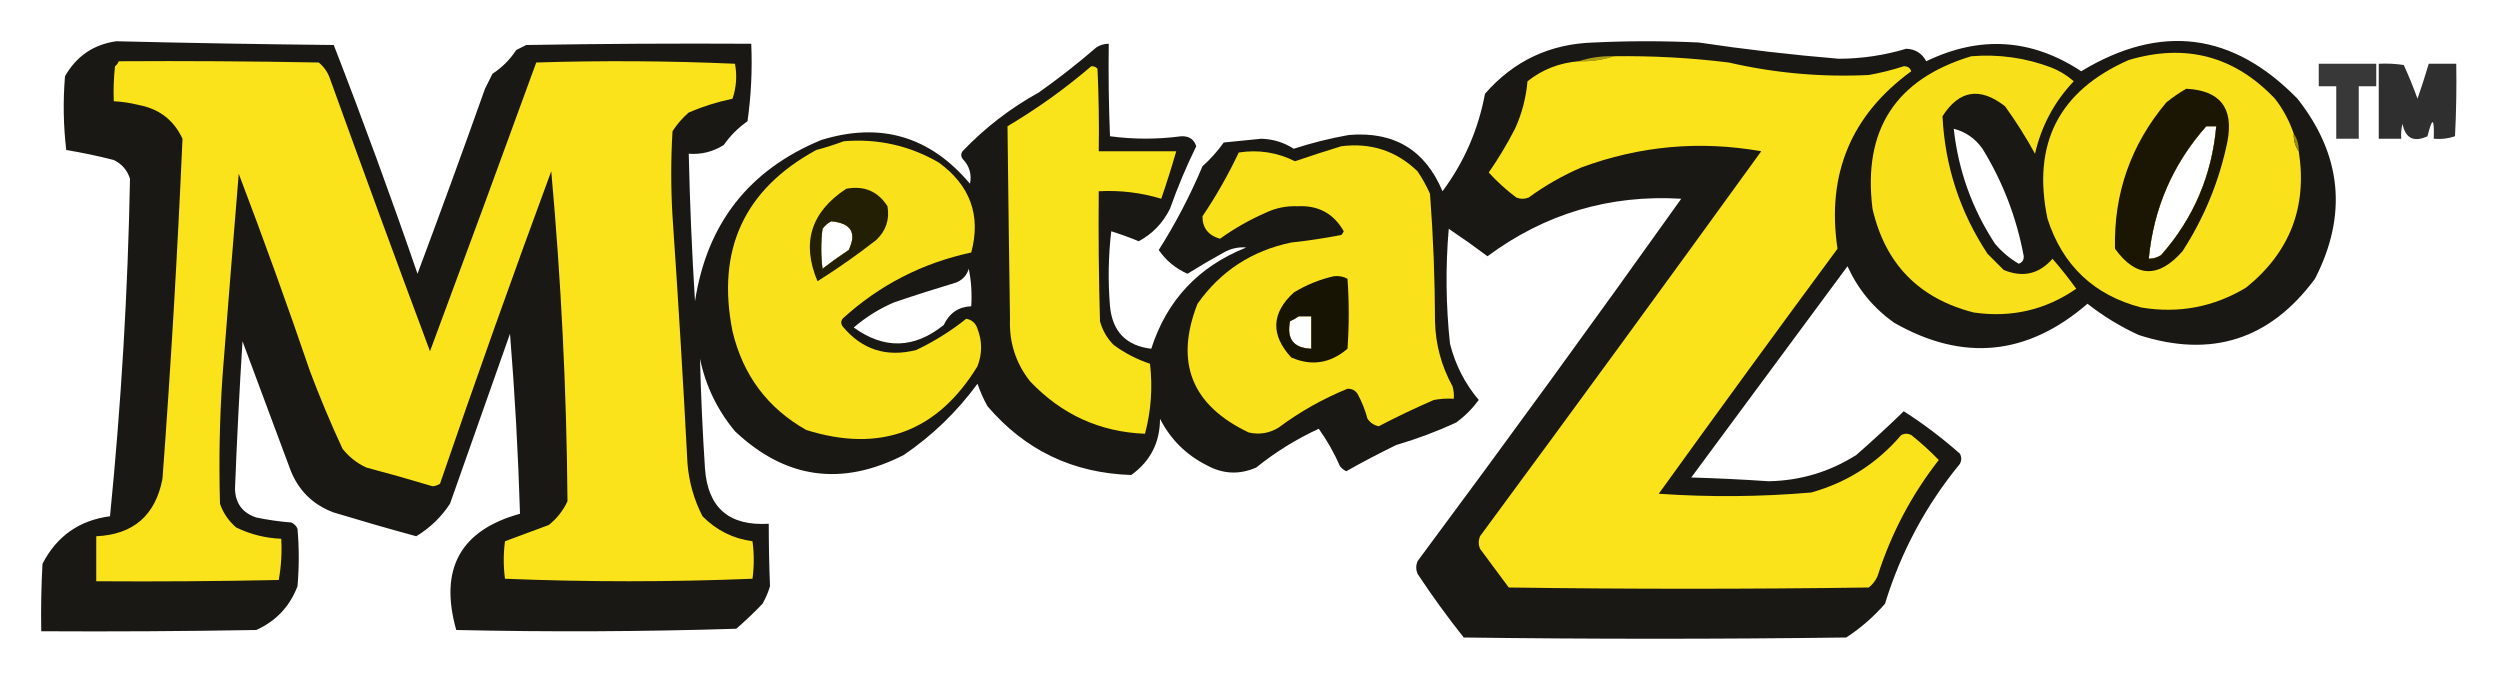
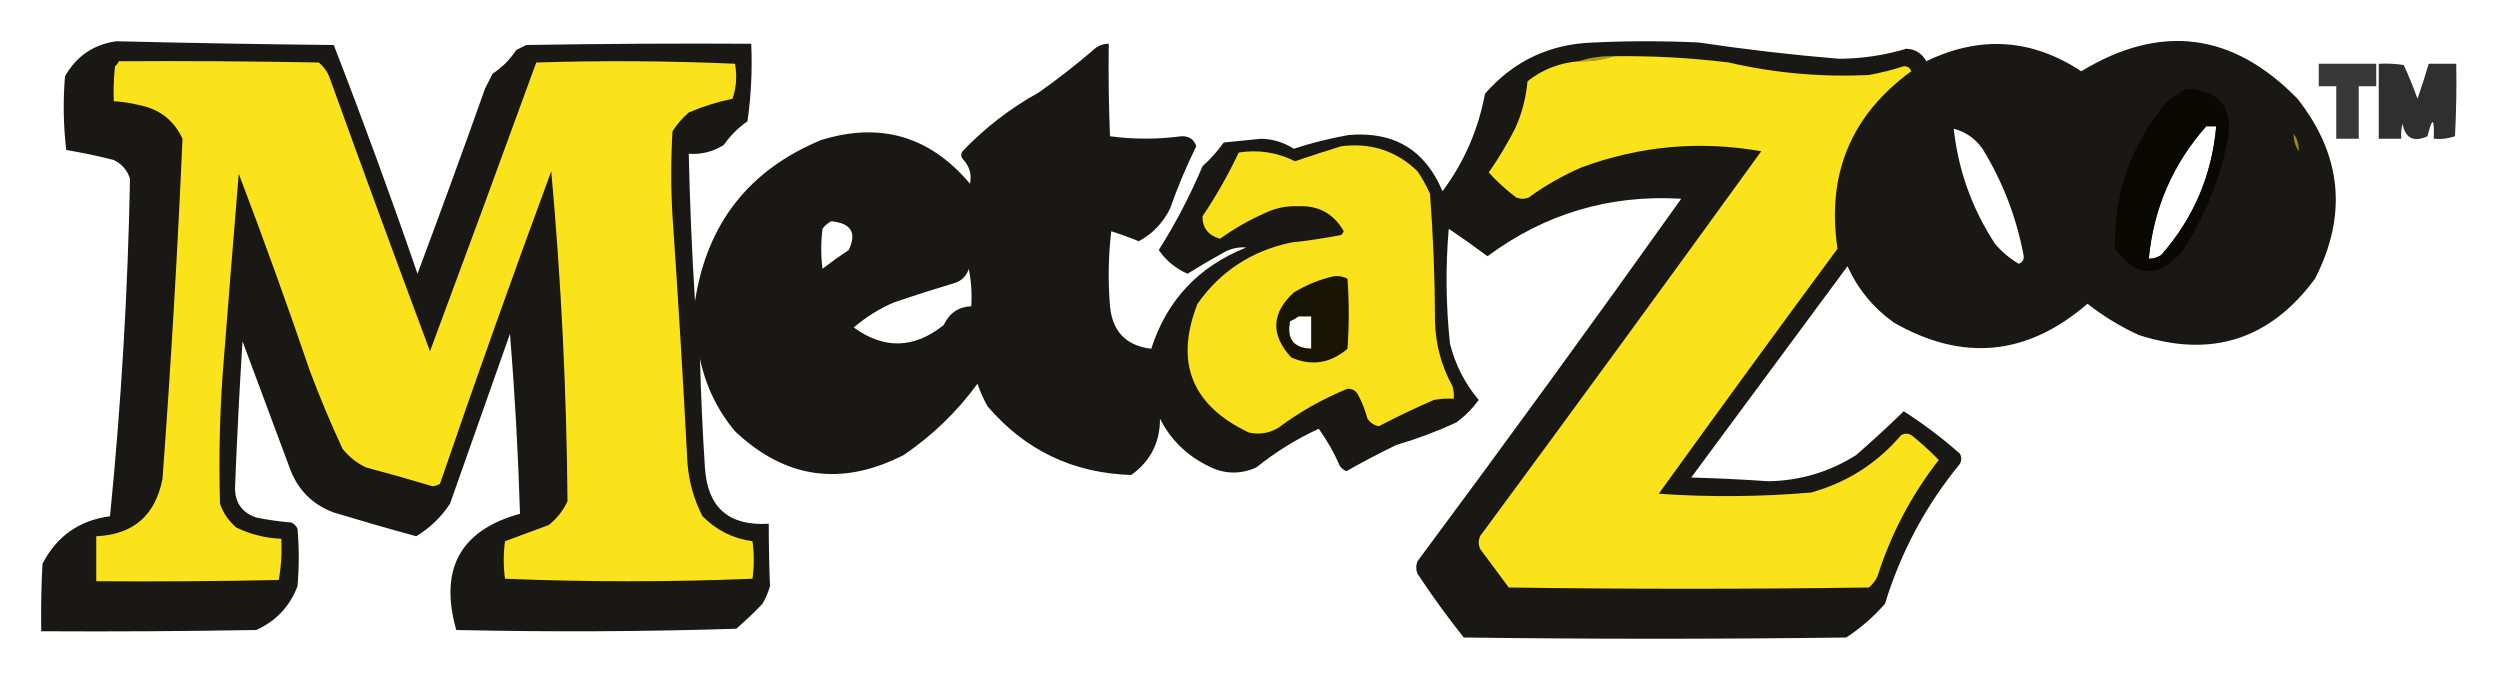
<svg xmlns="http://www.w3.org/2000/svg" width="1000px" height="277px" style="shape-rendering:geometricPrecision; text-rendering:geometricPrecision; image-rendering:optimizeQuality; fill-rule:evenodd; clip-rule:evenodd">
  <g>
    <path style="opacity:0.925" fill="#080602" d="M 46.5,16.5 C 75.493,17.205 104.493,17.705 133.5,18C 145.252,48.253 156.419,78.753 167,109.5C 176.187,84.943 185.187,60.277 194,35.5C 195,33.5 196,31.5 197,29.5C 200.833,27 204,23.833 206.5,20C 207.833,19.333 209.167,18.667 210.5,18C 240.498,17.5 270.498,17.333 300.5,17.5C 300.951,27.938 300.451,38.271 299,48.5C 295.281,51.097 292.114,54.264 289.5,58C 285.215,60.706 280.548,61.873 275.5,61.5C 275.931,81.181 276.764,100.848 278,120.5C 282.764,89.438 299.597,67.938 328.5,56C 352.194,48.675 372.027,54.509 388,73.5C 388.758,69.671 387.758,66.338 385,63.5C 384.333,62.5 384.333,61.5 385,60.5C 393.994,51.093 404.161,43.26 415.5,37C 423.453,31.382 431.12,25.382 438.5,19C 440.025,17.991 441.692,17.491 443.5,17.5C 443.333,29.838 443.5,42.171 444,54.5C 453.444,55.771 462.944,55.771 472.5,54.5C 475.602,54.372 477.602,55.706 478.5,58.5C 474.522,66.59 471.022,74.924 468,83.5C 465.17,89.196 461.003,93.53 455.5,96.5C 451.895,95.015 448.228,93.681 444.5,92.5C 443.334,102.483 443.168,112.483 444,122.5C 444.977,132.642 450.477,138.309 460.5,139.5C 466.728,120.101 479.395,106.601 498.5,99C 495.351,98.726 492.351,99.392 489.5,101C 484.568,103.714 479.735,106.547 475,109.5C 470.22,107.376 466.386,104.209 463.5,100C 470.227,89.382 476.061,78.215 481,66.5C 484.204,63.631 487.037,60.465 489.5,57C 494.5,56.5 499.5,56 504.5,55.5C 509.198,55.621 513.531,56.955 517.5,59.5C 524.702,57.155 532.035,55.322 539.5,54C 557.568,52.443 570.068,59.943 577,76.5C 585.643,64.874 591.309,51.874 594,37.5C 605.456,24.357 619.956,17.523 637.5,17C 651.5,16.333 665.5,16.333 679.5,17C 698.101,19.776 716.768,21.943 735.5,23.5C 744.7,23.471 753.7,22.138 762.5,19.5C 766.124,19.645 768.791,21.312 770.5,24.5C 791.996,14.111 812.662,15.444 832.5,28.5C 864.261,9.273 893.095,12.94 919,39.5C 936.736,62.016 939.069,86.016 926,111.5C 907.986,135.883 884.486,143.383 855.5,134C 848.139,130.627 841.306,126.461 835,121.5C 810.9,142.324 785.067,144.824 757.5,129C 749.323,123.143 743.157,115.643 739,106.5C 718.167,134.667 697.333,162.833 676.5,191C 686.845,191.295 697.179,191.795 707.5,192.5C 720.186,192.247 731.853,188.747 742.5,182C 749.009,176.323 755.343,170.489 761.5,164.5C 769.4,169.557 776.9,175.224 784,181.5C 784.667,182.833 784.667,184.167 784,185.5C 770.364,202.098 760.364,220.764 754,241.5C 749.425,246.746 744.258,251.246 738.5,255C 687.5,255.667 636.5,255.667 585.5,255C 578.978,246.803 572.812,238.303 567,229.5C 566.333,227.833 566.333,226.167 567,224.5C 602.656,176.521 637.823,128.188 672.5,79.5C 643.866,77.783 618.033,85.45 595,102.5C 589.938,98.716 584.772,95.049 579.5,91.5C 578.186,106.85 578.352,122.183 580,137.5C 582.122,145.912 585.956,153.412 591.5,160C 588.939,163.473 585.939,166.473 582.5,169C 574.733,172.59 566.733,175.59 558.5,178C 551.709,181.298 545.042,184.798 538.5,188.5C 537.522,188.023 536.689,187.357 536,186.5C 533.657,181.14 530.824,176.14 527.5,171.5C 518.496,175.665 510.162,180.831 502.5,187C 495.738,189.99 489.071,189.657 482.5,186C 474.333,181.833 468.167,175.667 464,167.5C 464.017,176.966 460.184,184.466 452.5,190C 429.204,189.267 410.037,180.101 395,162.5C 393.392,159.618 392.059,156.618 391,153.5C 382.792,164.708 372.959,174.208 361.5,182C 336.638,194.703 314.138,191.536 294,172.5C 286.935,164.036 282.268,154.369 280,143.5C 280.37,158.157 281.036,172.823 282,187.5C 283.146,203.136 291.646,210.469 307.5,209.5C 307.503,217.87 307.67,226.203 308,234.5C 307.275,236.949 306.275,239.283 305,241.5C 301.625,245.044 298.125,248.377 294.5,251.5C 257.171,252.667 219.838,252.833 182.5,252C 175.601,227.607 184.101,212.107 208,205.5C 207.277,181.479 205.943,157.479 204,133.5C 196,156.167 188,178.833 180,201.5C 176.488,206.843 171.988,211.176 166.5,214.5C 155.466,211.491 144.466,208.324 133.5,205C 125,201.833 119.167,196 116,187.5C 109.667,170.5 103.333,153.5 97,136.5C 95.763,156.185 94.763,175.851 94,195.5C 94.15,201.317 96.984,205.15 102.5,207C 107.123,207.958 111.79,208.625 116.5,209C 117.667,209.5 118.5,210.333 119,211.5C 119.667,219.167 119.667,226.833 119,234.5C 115.894,242.605 110.394,248.439 102.5,252C 73.835,252.5 45.169,252.667 16.5,252.5C 16.334,243.494 16.5,234.494 17,225.5C 22.703,214.461 31.703,208.128 44,206.5C 48.483,161.592 51.15,116.592 52,71.5C 50.923,68.087 48.756,65.587 45.5,64C 39.228,62.389 32.895,61.056 26.5,60C 25.349,50.244 25.182,40.411 26,30.5C 30.573,22.468 37.406,17.801 46.5,16.5 Z M 882.5,50.5 C 883.833,50.5 885.167,50.5 886.5,50.5C 884.763,70.132 877.43,87.299 864.5,102C 862.975,103.009 861.308,103.509 859.5,103.5C 861.442,83.288 869.109,65.622 882.5,50.5 Z M 781.5,51.5 C 786.232,52.71 790.066,55.377 793,59.5C 801.156,72.798 806.656,87.131 809.5,102.5C 809.547,104 808.881,105 807.5,105.5C 803.894,103.397 800.727,100.731 798,97.5C 788.816,83.47 783.316,68.137 781.5,51.5 Z M 332.5,88.5 C 340.457,89.271 342.79,93.104 339.5,100C 335.912,102.377 332.412,104.877 329,107.5C 328.333,102.167 328.333,96.833 329,91.5C 329.985,90.186 331.152,89.186 332.5,88.5 Z M 387.5,107.5 C 388.487,112.305 388.821,117.305 388.5,122.5C 383.416,122.726 379.749,125.226 377.5,130C 365.693,139.48 353.693,139.814 341.5,131C 346.301,126.875 351.635,123.542 357.5,121C 365.802,118.176 374.136,115.509 382.5,113C 385.079,111.924 386.746,110.091 387.5,107.5 Z M 519.5,126.5 C 521.167,126.5 522.833,126.5 524.5,126.5C 524.5,130.833 524.5,135.167 524.5,139.5C 517.421,139.244 514.588,135.577 516,128.5C 517.302,127.915 518.469,127.249 519.5,126.5 Z" />
  </g>
  <g>
-     <path style="opacity:1" fill="#f9e21b" d="M 917.5,53.5 C 917.41,56.152 918.076,58.486 919.5,60.5C 922.975,82.715 915.975,100.882 898.5,115C 885.568,122.824 871.568,125.491 856.5,123C 837.537,118.038 825.037,106.205 819,87.5C 812.746,57.458 823.579,36.292 851.5,24C 874.287,17.243 893.787,22.41 910,39.5C 913.288,43.744 915.788,48.41 917.5,53.5 Z M 882.5,50.5 C 869.109,65.622 861.442,83.288 859.5,103.5C 861.308,103.509 862.975,103.009 864.5,102C 877.43,87.299 884.763,70.132 886.5,50.5C 885.167,50.5 883.833,50.5 882.5,50.5 Z" />
-   </g>
+     </g>
  <g>
    <path style="opacity:0.992" fill="#b1a015" d="M 645.5,22.5 C 641.081,23.971 636.414,24.638 631.5,24.5C 635.919,23.029 640.586,22.362 645.5,22.5 Z" />
  </g>
  <g>
    <path style="opacity:1" fill="#fae31b" d="M 645.5,22.5 C 660.89,22.28 676.223,23.113 691.5,25C 709.912,29.25 728.579,30.916 747.5,30C 752.264,29.152 756.931,27.985 761.5,26.5C 763,26.453 764,27.119 764.5,28.5C 740.401,46.054 730.568,69.72 735,99.5C 710.973,132.026 687.14,164.693 663.5,197.5C 683.858,198.913 704.192,198.746 724.5,197C 738.85,192.977 750.85,185.311 760.5,174C 761.833,173.333 763.167,173.333 764.5,174C 768.389,177.107 772.056,180.441 775.5,184C 764.606,197.95 756.439,213.45 751,230.5C 750.215,232.286 749.049,233.786 747.5,235C 699.5,235.667 651.5,235.667 603.5,235C 599.667,229.833 595.833,224.667 592,219.5C 591.333,217.833 591.333,216.167 592,214.5C 629.744,163.344 667.244,112.011 704.5,60.5C 679.895,56.164 655.895,58.331 632.5,67C 625.011,70.241 618.011,74.241 611.5,79C 609.833,79.667 608.167,79.667 606.5,79C 602.471,75.966 598.804,72.633 595.5,69C 599.371,63.431 602.871,57.598 606,51.5C 608.76,45.459 610.427,39.126 611,32.5C 616.95,27.79 623.784,25.124 631.5,24.5C 636.414,24.638 641.081,23.971 645.5,22.5 Z" />
  </g>
  <g>
-     <path style="opacity:1" fill="#f8e11b" d="M 788.5,22.5 C 799.521,21.608 810.188,23.108 820.5,27C 823.87,28.346 826.87,30.179 829.5,32.5C 821.725,40.714 816.558,50.381 814,61.5C 810.395,54.9 806.395,48.566 802,42.5C 791.994,34.704 783.66,36.037 777,46.5C 777.986,66.459 783.986,84.793 795,101.5C 797.167,103.667 799.333,105.833 801.5,108C 809.158,111.132 815.658,109.632 821,103.5C 824.357,107.356 827.524,111.356 830.5,115.5C 818.186,124.003 804.52,127.17 789.5,125C 767.573,119.406 754.073,105.573 749,83.5C 745.077,51.95 758.244,31.617 788.5,22.5 Z" />
-   </g>
+     </g>
  <g>
    <path style="opacity:1" fill="#fae31b" d="M 47.5,24.5 C 74.169,24.333 100.835,24.5 127.5,25C 129.617,26.731 131.117,28.898 132,31.5C 145.147,67.944 158.48,104.277 172,140.5C 186.315,102.039 200.482,63.539 214.5,25C 241.072,24.172 267.572,24.339 294,25.5C 294.879,30.287 294.545,34.953 293,39.5C 287.023,40.734 281.19,42.567 275.5,45C 272.96,47.205 270.793,49.705 269,52.5C 268.333,63.833 268.333,75.167 269,86.5C 271.273,119.473 273.273,152.473 275,185.5C 275.622,192.916 277.622,199.916 281,206.5C 286.58,212.13 293.247,215.463 301,216.5C 301.667,221.5 301.667,226.5 301,231.5C 268,232.833 235,232.833 202,231.5C 201.333,226.5 201.333,221.5 202,216.5C 207.778,214.385 213.611,212.218 219.5,210C 222.762,207.408 225.262,204.241 227,200.5C 226.644,156.421 224.477,112.421 220.5,68.5C 205.163,110.012 190.33,151.679 176,193.5C 175.107,194.081 174.107,194.415 173,194.5C 164.204,191.851 155.37,189.351 146.5,187C 142.759,185.262 139.592,182.762 137,179.5C 132.268,169.295 127.935,158.962 124,148.5C 114.96,122.011 105.46,95.677 95.5,69.5C 93.273,96.484 91.106,123.484 89,150.5C 87.839,167.489 87.506,184.489 88,201.5C 89.29,205.24 91.457,208.407 94.5,211C 100.184,213.754 106.184,215.254 112.5,215.5C 112.807,221.093 112.473,226.593 111.5,232C 87.169,232.5 62.836,232.667 38.5,232.5C 38.5,226.5 38.5,220.5 38.5,214.5C 53.348,213.822 62.181,206.155 65,191.5C 68.361,146.187 71.028,100.854 73,55.5C 69.532,48.042 63.698,43.542 55.5,42C 52.207,41.174 48.874,40.674 45.5,40.5C 45.334,35.822 45.501,31.155 46,26.5C 46.717,25.956 47.217,25.289 47.5,24.5 Z" />
  </g>
  <g>
    <path style="opacity:0.779" fill="#000000" d="M 927.5,25.5 C 935.167,25.5 942.833,25.5 950.5,25.5C 950.5,28.5 950.5,31.5 950.5,34.5C 948.167,34.5 945.833,34.5 943.5,34.5C 943.5,41.5 943.5,48.5 943.5,55.5C 940.5,55.5 937.5,55.5 934.5,55.5C 934.5,48.5 934.5,41.5 934.5,34.5C 932.167,34.5 929.833,34.5 927.5,34.5C 927.5,31.5 927.5,28.5 927.5,25.5 Z" />
  </g>
  <g>
    <path style="opacity:0.814" fill="#000000" d="M 951.5,25.5 C 954.85,25.335 958.183,25.502 961.5,26C 963.524,30.403 965.358,34.903 967,39.5C 968.611,34.835 970.111,30.168 971.5,25.5C 975.167,25.5 978.833,25.5 982.5,25.5C 982.666,35.172 982.5,44.839 982,54.5C 979.281,55.444 976.448,55.777 973.5,55.5C 973.778,46.981 972.944,46.648 971,54.5C 965.48,57.013 962.147,55.346 961,49.5C 960.505,51.473 960.338,53.473 960.5,55.5C 957.5,55.5 954.5,55.5 951.5,55.5C 951.5,45.5 951.5,35.5 951.5,25.5 Z" />
  </g>
  <g>
-     <path style="opacity:1" fill="#f9e31b" d="M 436.5,26.5 C 437.496,26.414 438.329,26.748 439,27.5C 439.5,38.495 439.667,49.495 439.5,60.5C 449.833,60.5 460.167,60.5 470.5,60.5C 468.65,66.908 466.65,73.242 464.5,79.5C 456.367,77.037 448.033,76.037 439.5,76.5C 439.333,93.837 439.5,111.17 440,128.5C 441.002,132.164 442.836,135.331 445.5,138C 449.925,141.255 454.758,143.755 460,145.5C 461.104,154.989 460.438,164.323 458,173.5C 439.939,172.808 424.606,165.808 412,152.5C 406.277,145.222 403.61,136.888 404,127.5C 403.62,101.801 403.287,76.134 403,50.5C 414.884,43.442 426.05,35.442 436.5,26.5 Z" />
-   </g>
+     </g>
  <g>
    <path style="opacity:0.927" fill="#090702" d="M 874.5,35.5 C 888.012,36.18 893.512,43.18 891,56.5C 887.746,72.335 881.746,87.002 873,100.5C 863.388,111.428 854.388,111.095 846,99.5C 845.458,77.461 852.292,57.961 866.5,41C 869.07,38.913 871.737,37.08 874.5,35.5 Z M 882.5,50.5 C 869.109,65.622 861.442,83.288 859.5,103.5C 861.308,103.509 862.975,103.009 864.5,102C 877.43,87.299 884.763,70.132 886.5,50.5C 885.167,50.5 883.833,50.5 882.5,50.5 Z" />
  </g>
  <g>
-     <path style="opacity:1" fill="#f9e21b" d="M 337.5,56.5 C 351.078,55.373 363.745,58.206 375.5,65C 388.124,74.207 392.457,86.207 388.5,101C 368.892,105.22 351.726,114.053 337,127.5C 336.333,128.5 336.333,129.5 337,130.5C 344.739,139.857 354.573,143.023 366.5,140C 373.71,136.569 380.376,132.403 386.5,127.5C 388.766,127.931 390.266,129.264 391,131.5C 392.921,136.516 392.921,141.516 391,146.5C 374.926,172.751 352.092,181.251 322.5,172C 307.01,163.239 297.176,150.072 293,132.5C 286.516,99.875 297.683,75.708 326.5,60C 330.333,58.966 333.999,57.8 337.5,56.5 Z M 332.5,88.5 C 331.152,89.186 329.985,90.186 329,91.5C 328.333,96.833 328.333,102.167 329,107.5C 332.412,104.877 335.912,102.377 339.5,100C 342.79,93.104 340.457,89.271 332.5,88.5 Z" />
-   </g>
+     </g>
  <g>
    <path style="opacity:1" fill="#f9e21b" d="M 536.5,58.5 C 548.341,56.996 558.508,60.33 567,68.5C 568.92,71.339 570.587,74.339 572,77.5C 573.291,94.434 573.958,111.434 574,128.5C 574.224,137.752 576.558,146.419 581,154.5C 581.494,156.134 581.66,157.801 581.5,159.5C 578.813,159.336 576.146,159.503 573.5,160C 566.009,163.246 558.676,166.746 551.5,170.5C 549.617,170.124 548.117,169.124 547,167.5C 546.058,164.007 544.725,160.674 543,157.5C 542.044,156.106 540.711,155.439 539,155.5C 529.165,159.5 519.998,164.667 511.5,171C 507.782,173.298 503.782,173.965 499.5,173C 476.646,162.135 469.813,144.968 479,121.5C 488.197,108.472 500.697,100.305 516.5,97C 523.21,96.28 529.876,95.28 536.5,94C 536.957,93.586 537.291,93.086 537.5,92.5C 533.457,85.393 527.291,82.06 519,82.5C 514.618,82.323 510.452,83.156 506.5,85C 499.911,87.874 493.744,91.374 488,95.5C 483.274,94.133 480.941,91.133 481,86.5C 486.48,78.374 491.313,69.874 495.5,61C 503.388,59.781 510.888,60.948 518,64.5C 524.241,62.363 530.407,60.363 536.5,58.5 Z M 519.5,126.5 C 518.469,127.249 517.302,127.915 516,128.5C 514.588,135.577 517.421,139.244 524.5,139.5C 524.5,135.167 524.5,130.833 524.5,126.5C 522.833,126.5 521.167,126.5 519.5,126.5 Z" />
  </g>
  <g>
    <path style="opacity:0.976" fill="#9d8f13" d="M 917.5,53.5 C 918.924,55.514 919.59,57.848 919.5,60.5C 918.076,58.486 917.41,56.152 917.5,53.5 Z" />
  </g>
  <g>
-     <path style="opacity:0.901" fill="#0d0a03" d="M 338.5,75.5 C 345.656,74.166 351.156,76.5 355,82.5C 355.899,87.802 354.399,92.302 350.5,96C 342.933,101.904 335.1,107.404 327,112.5C 320.515,97.13 324.348,84.797 338.5,75.5 Z M 332.5,88.5 C 331.152,89.186 329.985,90.186 329,91.5C 328.333,96.833 328.333,102.167 329,107.5C 332.412,104.877 335.912,102.377 339.5,100C 342.79,93.104 340.457,89.271 332.5,88.5 Z" />
-   </g>
+     </g>
  <g>
    <path style="opacity:0.946" fill="#0c0903" d="M 533.5,110.5 C 535.467,110.261 537.301,110.594 539,111.5C 539.667,120.833 539.667,130.167 539,139.5C 532.124,145.363 524.624,146.53 516.5,143C 508.192,133.933 508.526,125.266 517.5,117C 522.566,113.928 527.9,111.762 533.5,110.5 Z M 519.5,126.5 C 518.469,127.249 517.302,127.915 516,128.5C 514.588,135.577 517.421,139.244 524.5,139.5C 524.5,135.167 524.5,130.833 524.5,126.5C 522.833,126.5 521.167,126.5 519.5,126.5 Z" />
  </g>
</svg>